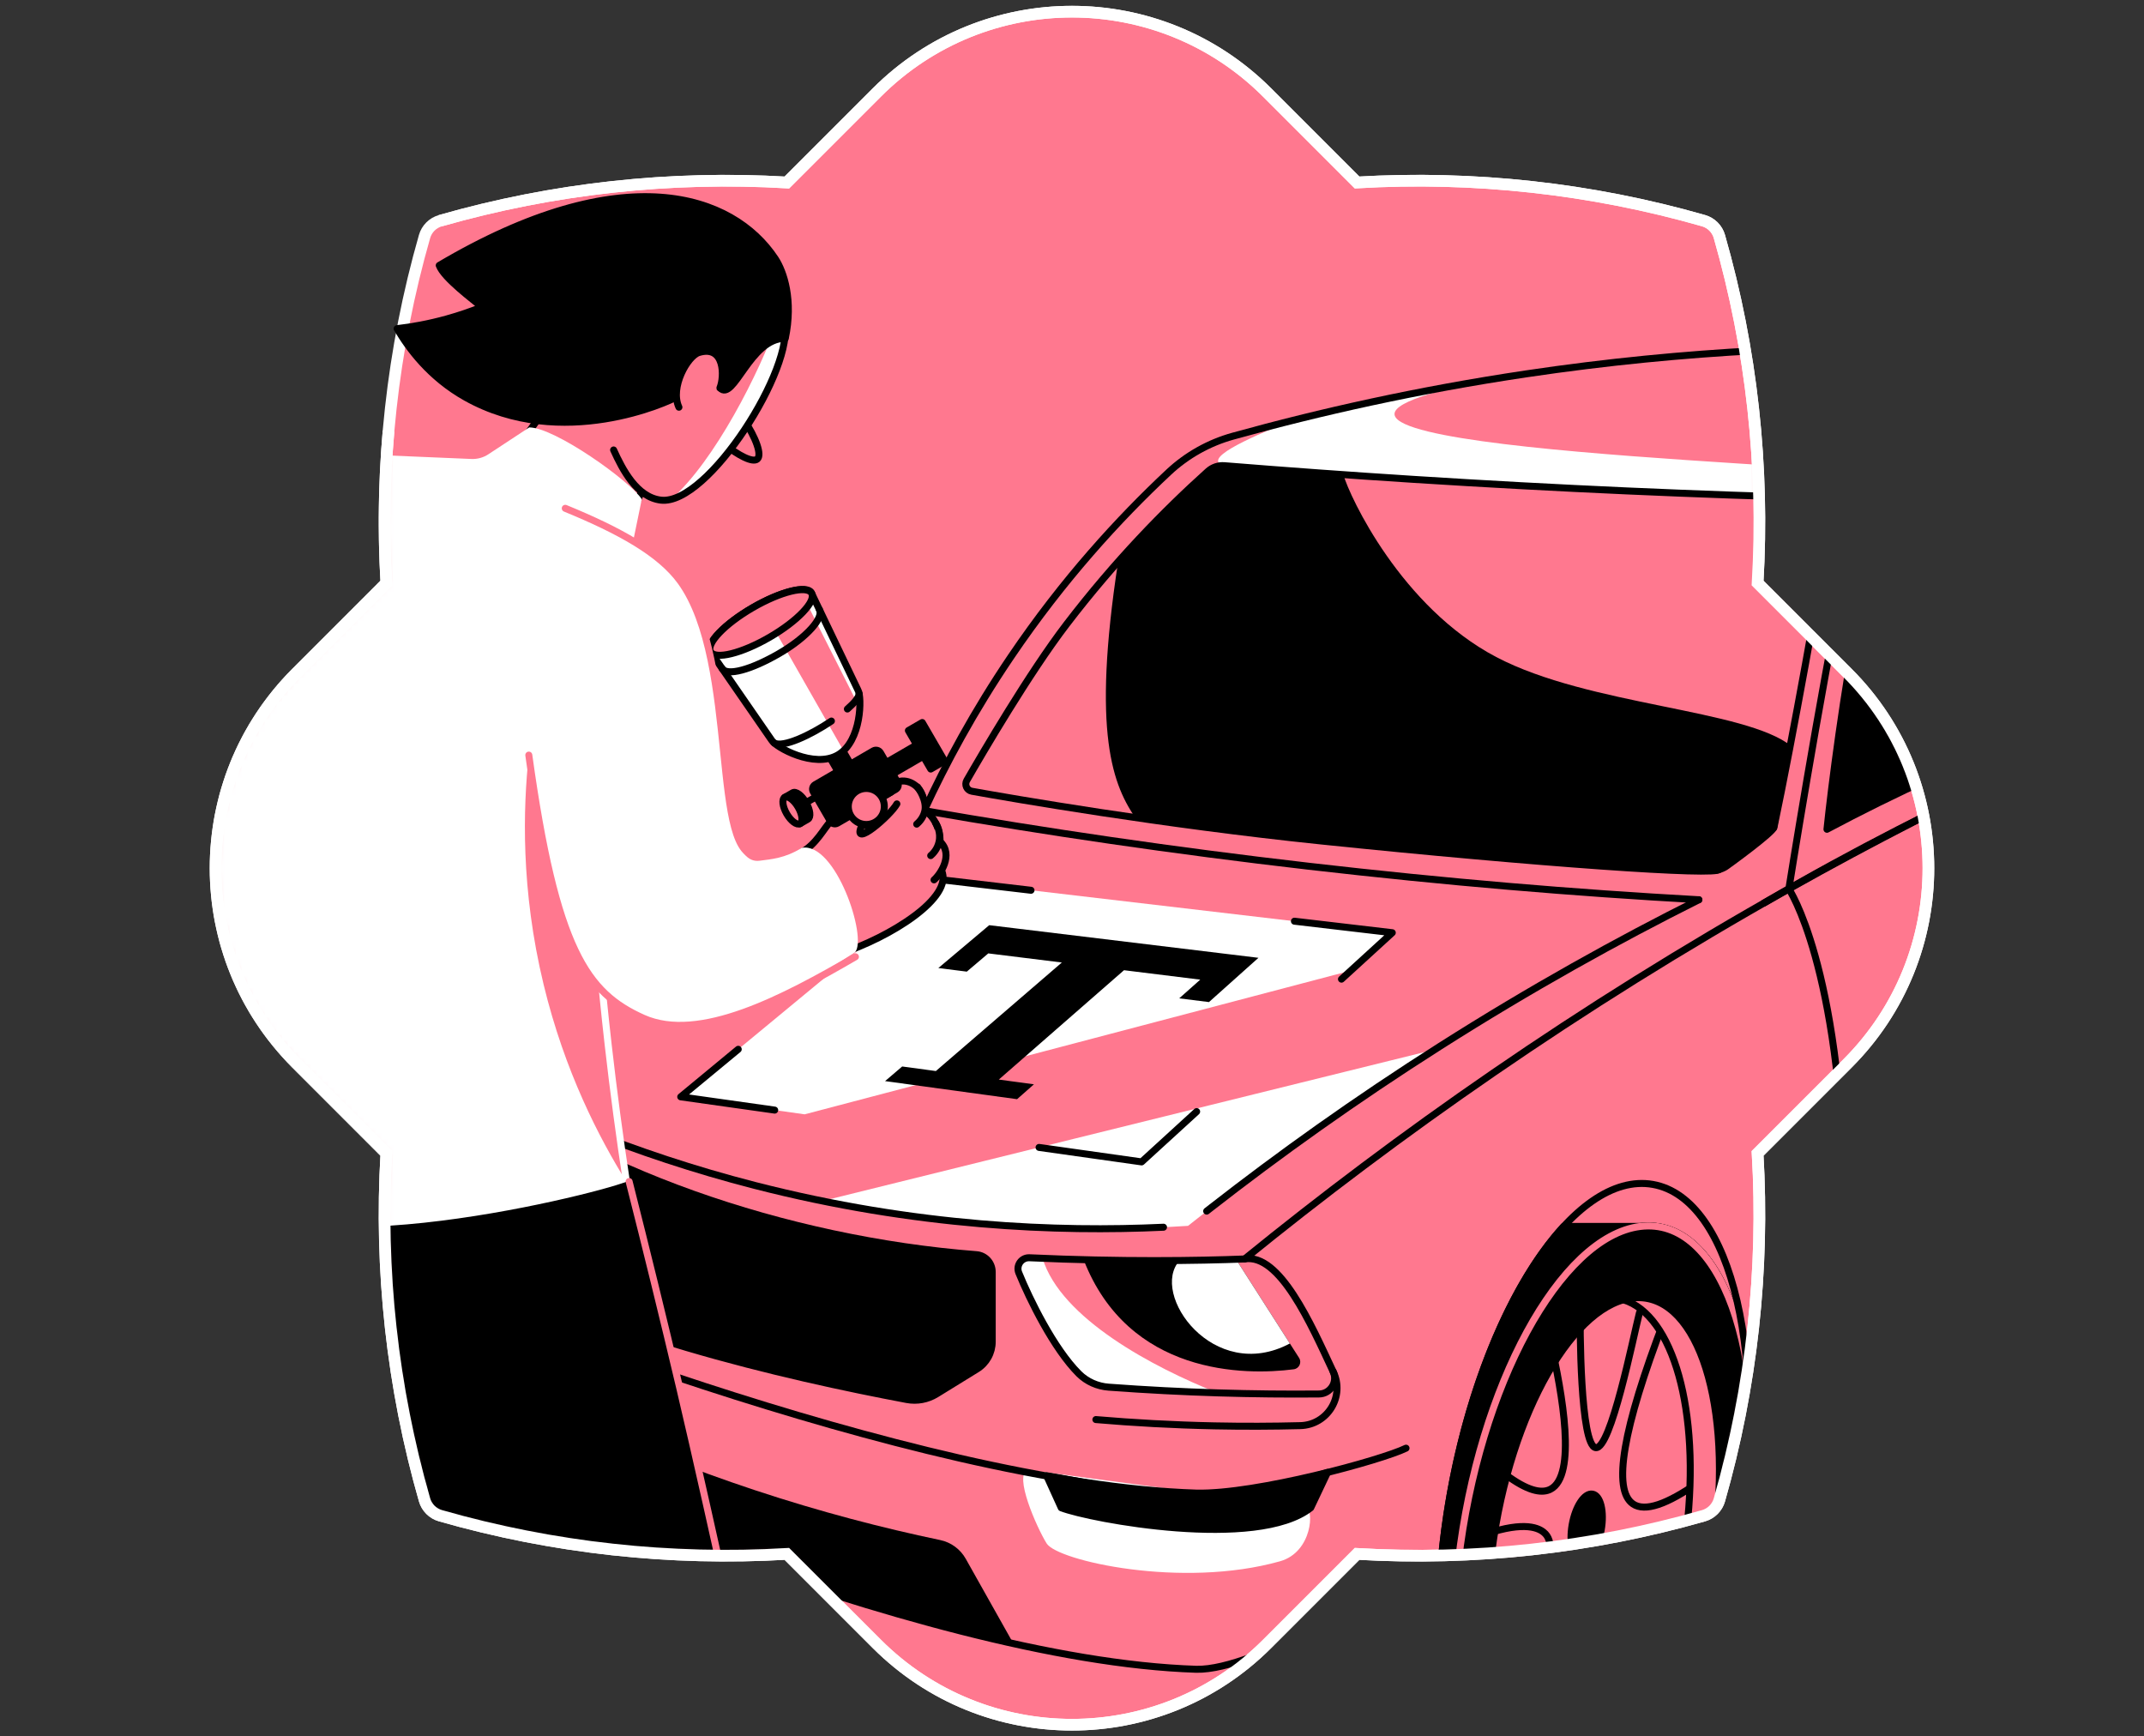
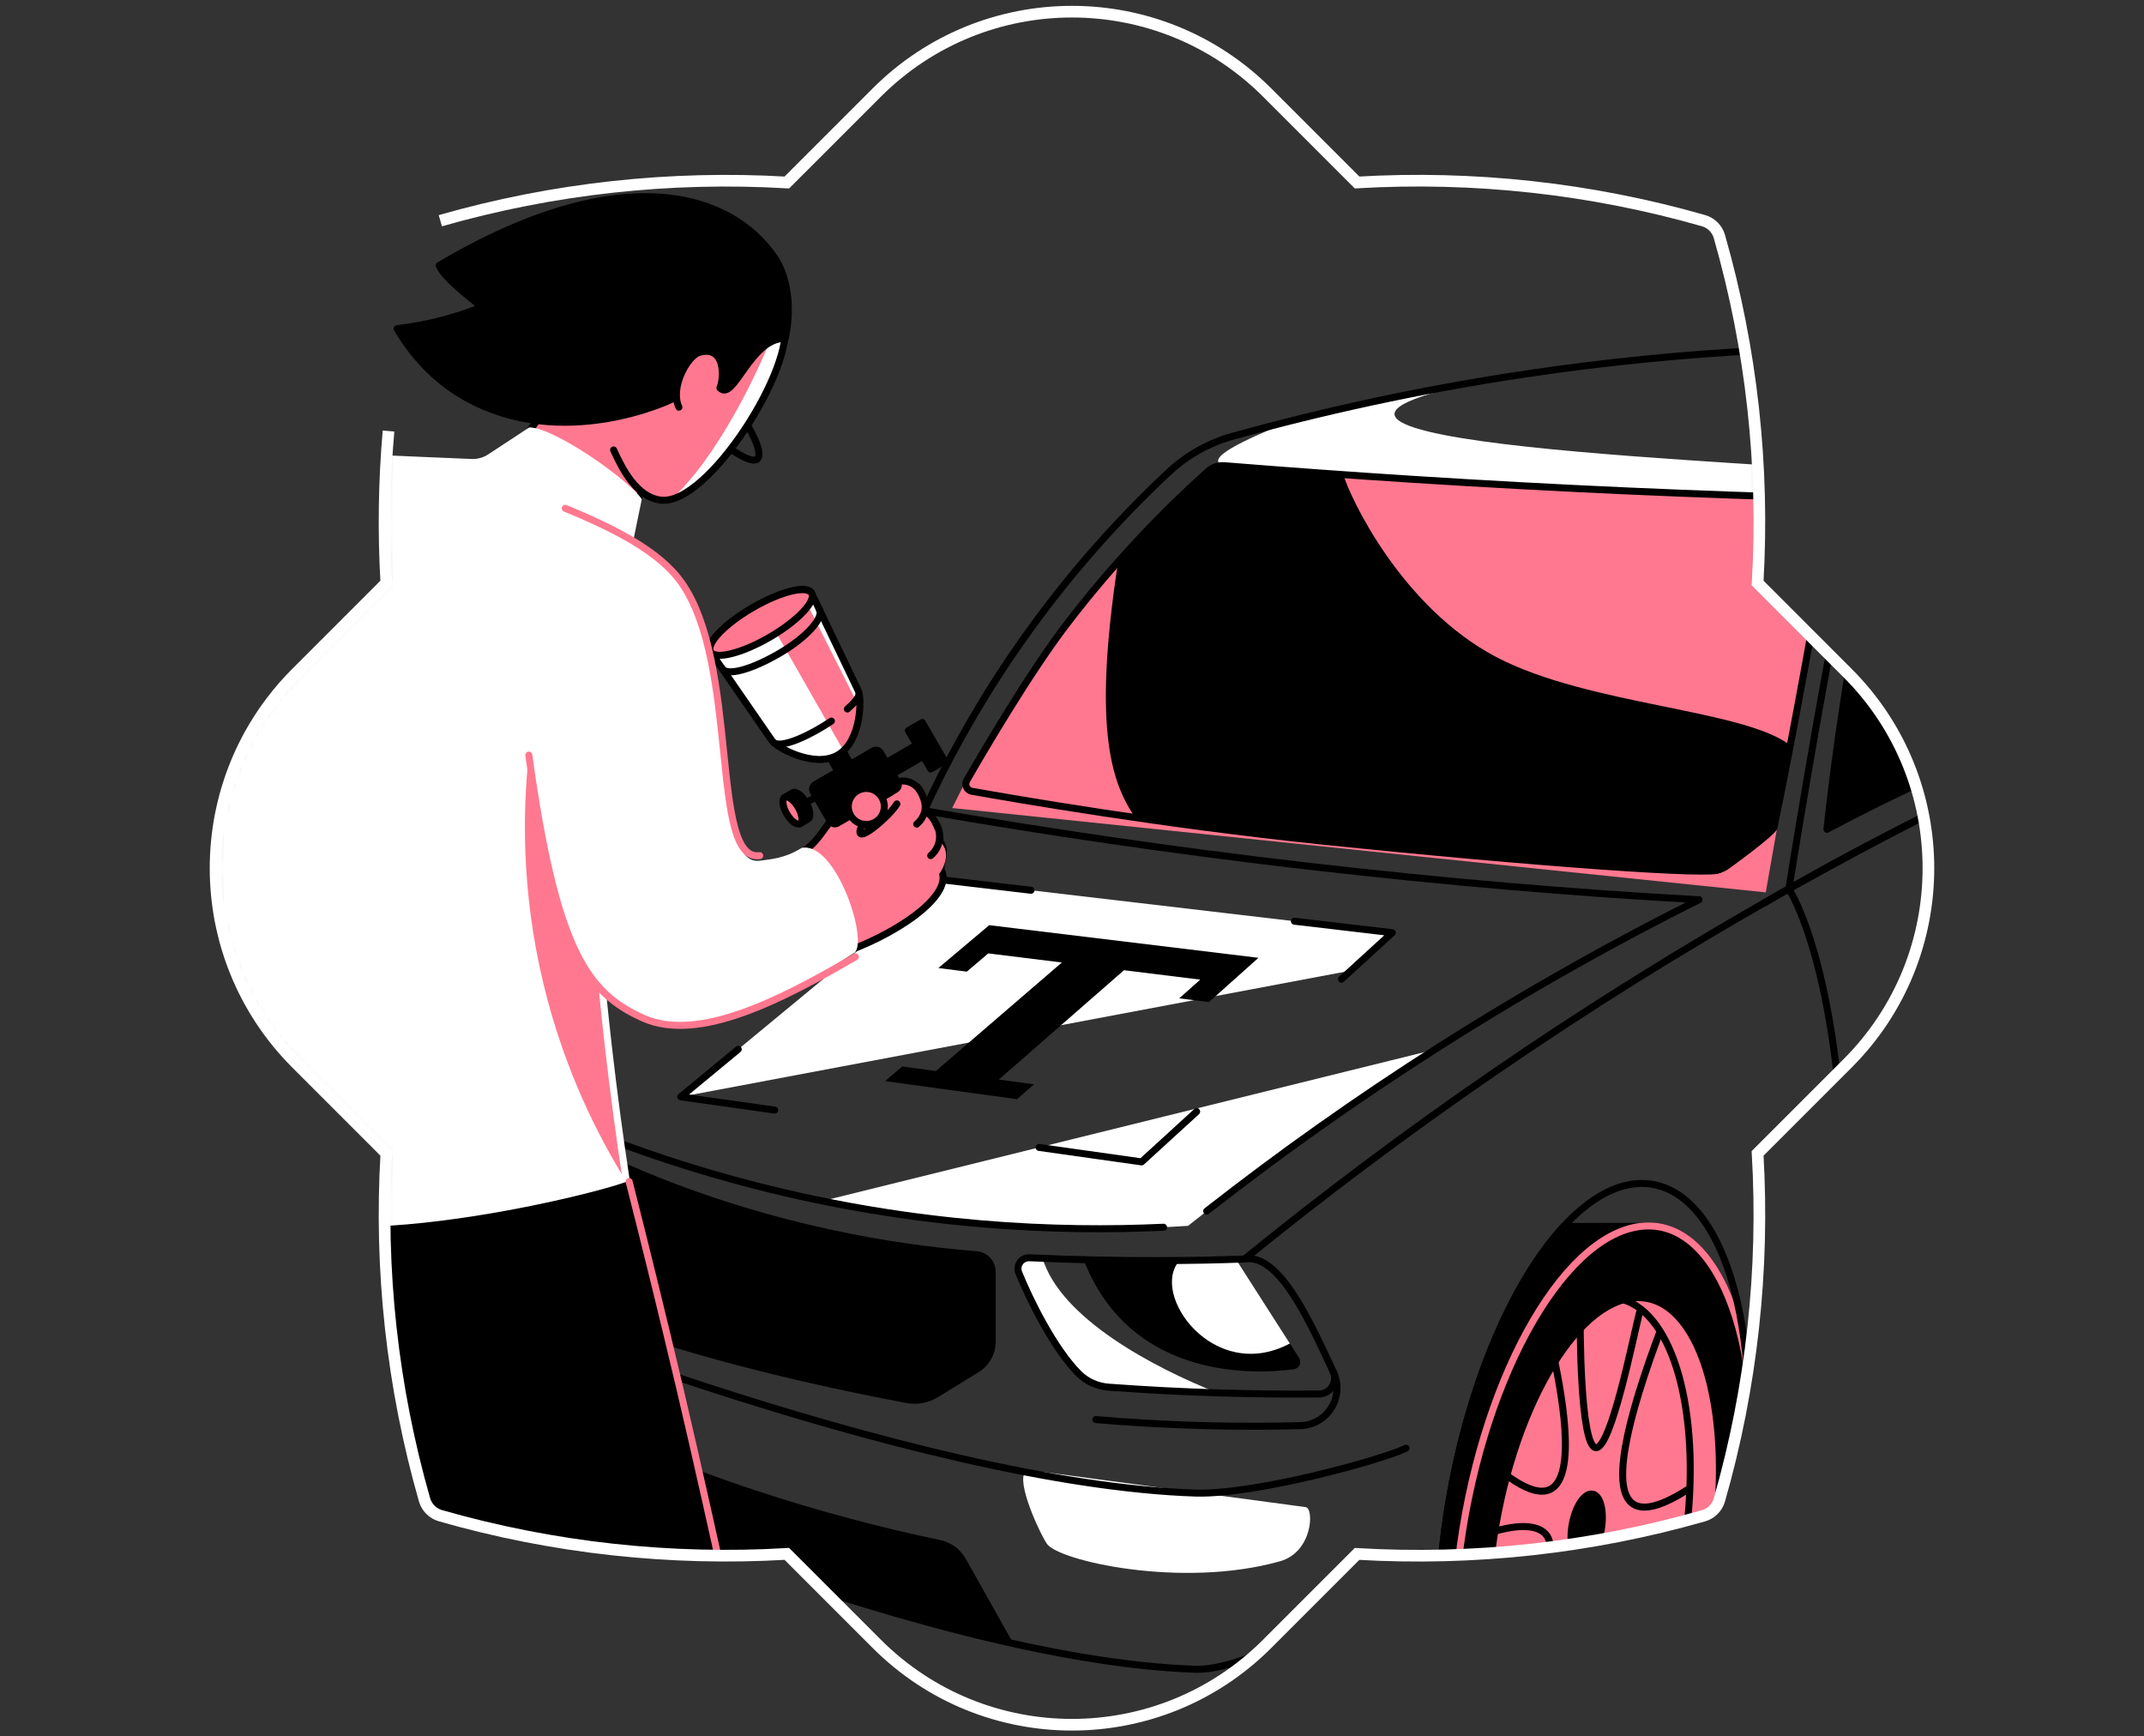
<svg xmlns="http://www.w3.org/2000/svg" width="368" height="298" viewBox="0 0 368 298" fill="none">
  <rect x="0" y="0" width="368" height="298" fill="#333333" stroke="none" />
-   <path d="M301.678 100.06C302.85 80.089 300.668 59.959 295.118 40.586C294.745 39.281 293.71 38.243 292.405 37.87C273.032 32.32 252.903 30.142 232.931 31.314L217.493 15.875C198.993 -2.625 168.999 -2.625 150.496 15.875L135.054 31.317C115.086 30.145 94.953 32.327 75.58 37.877C74.275 38.25 73.244 39.284 72.871 40.586C67.321 59.959 65.139 80.089 66.314 100.056L50.872 115.498C32.376 133.998 32.376 163.992 50.872 182.492L66.314 197.934C65.139 217.905 67.321 238.031 72.871 257.4C73.244 258.706 74.278 259.741 75.58 260.117C94.953 265.667 115.086 267.849 135.054 266.677L150.496 282.119C168.999 300.622 198.993 300.622 217.493 282.119L232.931 266.68C252.903 267.856 273.032 265.674 292.405 260.128C293.71 259.755 294.745 258.72 295.118 257.414C300.668 238.038 302.85 217.909 301.678 197.938L317.12 182.496C335.623 163.996 335.623 134.002 317.12 115.502L301.678 100.06Z" fill="#FF788F" stroke="white" stroke-width="2" stroke-miterlimit="10" />
  <mask id="mask0_7422_1616" style="mask-type:luminance" maskUnits="userSpaceOnUse" x="37" y="2" width="294" height="294">
    <path d="M301.678 100.06C302.85 80.089 300.668 59.959 295.118 40.586C294.745 39.281 293.71 38.243 292.405 37.87C273.032 32.32 252.903 30.142 232.931 31.314L217.493 15.875C198.993 -2.625 168.999 -2.625 150.496 15.875L135.054 31.317C115.086 30.145 94.953 32.327 75.58 37.877C74.275 38.25 73.244 39.284 72.871 40.586C71.766 44.443 70.794 48.328 69.957 52.235C69.812 52.91 65.329 53.72 65.192 54.395C64.446 58.084 68.162 61.656 67.652 65.375C66.079 76.869 65.632 88.489 66.314 100.056L50.872 115.498C32.376 133.998 32.376 163.992 50.872 182.492L66.314 197.934C65.139 217.905 67.321 238.031 72.871 257.4C73.244 258.706 74.278 259.741 75.58 260.117C94.953 265.667 115.086 267.849 135.054 266.677L150.496 282.119C168.999 300.622 198.993 300.622 217.493 282.119L232.931 266.68C252.903 267.856 273.032 265.674 292.405 260.128C293.71 259.755 294.745 258.72 295.118 257.414C300.668 238.038 302.85 217.909 301.678 197.938L317.12 182.496C335.623 163.996 335.623 134.002 317.12 115.502L301.678 100.06Z" fill="white" />
  </mask>
  <g mask="url(#mask0_7422_1616)">
    <path d="M127.544 71.826C129.835 75.211 130.788 78.086 129.986 78.783C129.226 79.441 126.787 78.238 124.179 76.112" stroke="black" stroke-width="1.2" stroke-linecap="round" stroke-linejoin="round" />
    <path d="M90.927 77.805L90.111 75.053L100.605 60.29L112.721 63.144L111.433 81.246L107.492 90.421L90.927 77.805Z" fill="#FF788F" stroke="black" stroke-width="1.2" stroke-linecap="round" stroke-linejoin="round" />
    <path d="M134.617 55.212C136.57 62.933 121.509 86.778 113.446 85.832C102.628 84.561 103.835 65.136 103.308 63.785C103.73 58.02 95.294 60.114 95.717 54.346L134.617 55.212Z" fill="#FF788F" />
    <path d="M134.617 55.212L133.431 55.187C130.391 63.837 122.702 79.121 115.111 85.772C123.529 82.781 136.395 62.229 134.617 55.215V55.212Z" fill="white" />
    <path d="M95.717 54.35L134.617 55.215C136.57 62.936 121.509 86.782 113.446 85.835C109.301 85.35 106.844 80.588 105.321 77.224" stroke="black" stroke-width="1.2" stroke-linecap="round" stroke-linejoin="round" />
    <path d="M75.39 45.552C106.957 26.887 125.738 33.372 133.051 44.38C134.543 46.629 136.18 51.513 134.786 58.077C128.751 57.964 125.918 69.106 123.571 66.565C121.906 64.759 117.349 67.279 116.114 68.131C114.885 68.856 96.501 77.46 79.986 68.226C73.757 64.742 70.108 59.727 68.162 56.401C70.674 56.109 73.55 55.603 76.664 54.74C78.902 54.121 80.926 53.414 82.724 52.689C81.341 51.528 76.175 47.706 75.394 45.556L75.39 45.552Z" fill="black" stroke="black" stroke-width="1.2" stroke-linecap="round" stroke-linejoin="round" />
    <path d="M123.571 66.565C124.352 64.707 124.45 59.136 119.953 60.505C118.035 61.089 114.952 66.466 116.532 69.887" fill="#FF788F" />
    <path d="M123.571 66.565C124.352 64.707 124.45 59.136 119.953 60.505C118.035 61.089 114.952 66.466 116.532 69.887" stroke="black" stroke-width="1.2" stroke-linecap="round" stroke-linejoin="round" />
    <path d="M90.097 195.499L107.981 202.773C110.754 212.89 112.999 223.286 115.614 233.889C119.344 249.007 122.695 263.784 125.703 278.188C106.193 273.757 86.683 269.327 67.173 264.896L48.599 207.682L90.097 195.499Z" fill="black" />
-     <path d="M161.883 151.017L116.842 188.239L138.108 191.241L231.861 166.575L238.974 160.072L161.883 151.017Z" fill="white" />
+     <path d="M161.883 151.017L116.842 188.239L231.861 166.575L238.974 160.072L161.883 151.017Z" fill="white" />
    <path d="M141.174 206.113C166.181 211.205 187.936 211.409 203.916 210.381C216.258 200.556 230.363 190.284 246.28 180.124L141.174 206.113Z" fill="white" />
    <path d="M325.365 96.164V81.475C306.879 79.255 198.426 76.358 256.08 65.08C243.806 67.085 232.323 69.524 221.684 72.195C213.566 75.468 206.235 78.868 210.166 79.923L308.934 96.164H325.369H325.365Z" fill="white" />
    <path d="M291.602 154.416C270.188 153.227 248.278 151.39 224.559 148.656C201.456 145.992 179.451 142.747 158.625 139.119C162.341 131.063 167.19 122.058 173.546 112.676C182.488 99.476 192.028 89.055 200.594 81.042C203.726 78.114 207.516 75.992 211.648 74.849C226.569 70.71 243.387 66.934 261.908 64.172C289.871 60.001 315.026 59.139 336.228 59.766C340.529 83.478 344.829 107.186 349.13 130.898C332.692 138.721 318.742 145.647 302.762 154.986" stroke="black" stroke-width="1.2" stroke-linecap="round" stroke-linejoin="round" />
    <path d="M213.625 216.065C239.625 194.943 270.643 172.983 307.041 152.558C321.441 144.478 335.518 137.292 349.126 130.895" stroke="black" stroke-width="1.2" stroke-linecap="round" stroke-linejoin="round" />
    <path d="M163.436 138.675C168.06 129.191 173.972 119.024 183.048 107.165C191.399 96.252 199.883 87.581 207.34 80.881C208.111 80.187 209.132 79.839 210.166 79.92C220.84 80.782 231.647 81.567 242.588 82.264C267.31 83.84 291.448 84.899 314.962 85.512C310.894 108.668 307.147 129.994 303.078 153.15" fill="#FF788F" />
    <path d="M307.484 128.065C299.612 121.692 272.764 121.132 256.819 112.76C240.529 104.205 231.657 85.276 230.581 81.461C230.57 81.422 230.559 81.44 230.556 81.461C223.708 80.983 216.909 80.472 210.166 79.927C209.131 79.842 208.114 80.191 207.34 80.884C202.523 85.213 197.272 90.368 191.912 96.418C187.397 125.827 190.948 134.882 195.203 140.801C207.843 142.575 267.046 148.142 293.689 149.965C294.854 150.046 296.001 149.687 296.916 148.965C296.916 148.965 304.658 143.402 304.979 142.325" fill="black" />
    <path d="M304.482 142.018C307.815 126.196 312.137 101.594 314.962 85.515C291.448 84.903 267.31 83.844 242.588 82.267C231.647 81.57 220.84 80.785 210.166 79.923C209.131 79.839 208.114 80.187 207.344 80.88C199.883 87.581 191.399 96.252 183.051 107.165C176.685 115.484 168.587 129.332 165.941 133.935C165.508 134.688 165.952 135.638 166.807 135.793C173.599 137.014 199.25 141.48 226.798 144.331C263.738 148.152 295.072 150.362 295.104 149.187" stroke="black" stroke-width="1.2" stroke-linecap="round" stroke-linejoin="round" />
    <path d="M207.115 207.854C207.372 207.654 207.629 207.453 207.886 207.253C219.495 198.201 232.576 188.826 247.17 179.554C262.77 169.64 277.73 161.349 291.599 154.413" stroke="black" stroke-width="1.2" stroke-linecap="round" stroke-linejoin="round" />
    <path d="M77.727 183.375C90.987 190.396 108.4 198.008 129.589 203.452C157.245 210.554 181.637 211.462 199.707 210.617" stroke="black" stroke-width="1.2" stroke-linecap="round" stroke-linejoin="round" />
    <path d="M281.686 210.473H268.39C258.688 220.977 250.432 241.529 247.736 264.414C246.167 277.73 246.726 289.727 248.944 299.063L251.143 298.363C253.994 311.982 260.409 320.347 268.901 319.306C282.657 317.62 296.642 291.891 300.133 261.842C303.613 231.89 295.361 208.953 281.686 210.473Z" fill="black" stroke="black" stroke-width="1.2" stroke-linecap="round" stroke-linejoin="round" />
    <path d="M299.077 269.107C304.368 239.099 297.981 212.89 284.81 210.567C271.64 208.245 256.673 230.689 251.382 260.697C246.091 290.705 252.478 316.915 265.649 319.237C278.819 321.559 293.786 299.115 299.077 269.107Z" stroke="black" stroke-width="1.2" stroke-linecap="round" stroke-linejoin="round" />
    <path d="M293.691 268.157C297.788 244.925 292.843 224.634 282.647 222.836C272.451 221.038 260.865 238.414 256.768 261.647C252.671 284.879 257.616 305.171 267.812 306.968C278.008 308.766 289.595 291.39 293.691 268.157Z" fill="#FF788F" stroke="black" stroke-width="1.2" stroke-linecap="round" stroke-linejoin="round" />
    <path d="M300.133 261.842C303.627 231.792 295.308 208.798 281.552 210.483C267.795 212.169 253.81 237.897 250.319 267.947" stroke="#FF788F" stroke-width="1.2" stroke-linecap="round" stroke-linejoin="round" />
    <path d="M298.161 265.392C303.788 233.483 297.315 205.671 283.704 203.271C270.094 200.871 254.499 224.792 248.872 256.701C243.246 288.61 249.719 316.423 263.329 318.823C276.94 321.223 292.535 297.301 298.161 265.392Z" stroke="black" stroke-width="1.2" stroke-linecap="round" stroke-linejoin="round" />
    <path d="M313.583 142.321C319.266 139.295 325.347 136.268 331.819 133.323C336.64 131.127 341.349 129.121 345.913 127.294C340.321 110.691 334.729 94.091 329.138 77.488C321.973 76.615 315.075 127.935 313.583 142.321Z" fill="black" stroke="black" stroke-width="1.2" stroke-linecap="round" stroke-linejoin="round" />
    <path d="M316.652 98.518C312.154 120.33 307.041 152.558 307.041 152.558C307.041 152.558 315.863 165.53 316.652 205.673" stroke="black" stroke-width="1.2" stroke-linecap="round" stroke-linejoin="round" />
    <path d="M79.381 183.375L82.295 216.065C99.711 228.262 135.395 236.384 155.644 240.188C157.4 240.519 159.212 240.181 160.733 239.242L167.701 234.945C169.319 233.945 170.305 232.179 170.305 230.279V218.278C170.305 216.737 169.122 215.445 167.588 215.326C135.047 212.82 99.887 200.774 79.384 183.375H79.381Z" fill="black" stroke="black" stroke-width="1.2" stroke-linecap="round" stroke-linejoin="round" />
    <path d="M178.951 215.952C178.205 215.92 177.459 215.889 176.703 215.853C175.334 215.79 174.352 217.166 174.869 218.433C176.731 223.015 180.883 231.471 185.187 235.761C186.553 237.12 188.379 237.922 190.301 238.063C196.755 238.541 202.984 238.855 208.973 239.041C198.015 234.709 182.066 226.27 178.951 215.952Z" fill="white" />
    <path d="M212.144 216.117C205.866 216.336 196.719 216.466 185.99 216.188C193.703 236.043 213.706 236.081 222.061 234.998C222.993 234.878 223.482 233.829 222.976 233.037C219.365 227.396 215.758 221.759 212.147 216.117H212.144Z" fill="black" />
    <path d="M212.144 216.117C209.424 216.212 206.165 216.29 202.473 216.325C197.261 222.033 208.262 237.545 221.392 230.571C218.309 225.753 215.227 220.935 212.144 216.117Z" fill="white" />
    <path d="M190.3 238.066C203.283 239.027 215.371 239.337 226.4 239.235C228.367 239.217 229.651 237.165 228.817 235.385C225.02 227.245 219.661 215.048 213.622 216.065C205.735 216.374 192.359 216.579 176.699 215.857C175.33 215.794 174.348 217.17 174.866 218.437C176.727 223.019 180.88 231.475 185.184 235.765C186.549 237.123 188.376 237.926 190.297 238.066H190.3Z" stroke="black" stroke-width="1.2" stroke-linecap="round" stroke-linejoin="round" />
    <path d="M179.655 252.699L176.407 252.372C173.947 253.019 177.91 262.105 179.655 264.896C181.503 267.849 202.836 272.698 219.703 267.947C225.309 266.367 225.583 258.889 224.119 258.653L179.655 252.699Z" fill="white" />
-     <path d="M179.655 253.269L182.154 258.766C187.105 260.684 215.747 266.057 224.975 258.766C226.03 256.545 226.801 254.916 227.857 252.695C206.981 259.832 188.048 254.522 179.652 253.269H179.655Z" fill="black" stroke="black" stroke-width="1.2" stroke-linecap="round" stroke-linejoin="round" />
    <path d="M61.3 241.146C78.716 249.595 157.214 284.952 205.334 286.483C215.596 286.732 238.946 272.079 243.021 270.066" stroke="black" stroke-width="1.2" stroke-linecap="round" stroke-linejoin="round" />
    <path d="M59.385 214.337C76.802 222.786 157.217 254.712 205.338 256.246C215.6 256.496 237.253 250.549 241.332 248.536" stroke="black" stroke-width="1.2" stroke-linecap="round" stroke-linejoin="round" />
    <path d="M88.872 253.483C112.056 263.242 144.65 275.584 173.947 282.076L165.765 267.525C164.836 265.871 163.238 264.695 161.38 264.305C151.439 262.225 140.769 259.452 129.578 255.746C124.187 253.959 119.042 252.079 114.147 250.144C110.877 248.909 107.608 247.673 104.339 246.442L105.704 239.044L88.872 253.483Z" fill="black" />
    <path d="M210.923 163.763L174.654 159.368L169.791 158.78L161.06 166.135L165.945 166.751L169.633 163.622L182.256 165.185L160.631 183.812L154.852 183.03L151.917 185.54L174.57 188.643L177.466 186.092L171.438 185.276L192.926 166.508L206.013 168.127L202.403 171.336L207.509 171.977L216.004 164.379L210.923 163.763Z" fill="black" />
    <path d="M178.346 196.92L195.949 199.405L205.394 190.772" stroke="black" stroke-width="1.2" stroke-linecap="round" stroke-linejoin="round" />
    <path d="M126.713 180.078L116.842 188.239L132.97 190.516" stroke="black" stroke-width="1.2" stroke-linecap="round" stroke-linejoin="round" />
    <path d="M176.963 152.787L161.883 151.017L152.741 158.572" stroke="black" stroke-width="1.2" stroke-linecap="round" stroke-linejoin="round" />
    <path d="M230.253 168.042L238.974 160.071L222.177 158.097" stroke="black" stroke-width="1.2" stroke-linecap="round" stroke-linejoin="round" />
    <path d="M271.241 223.56C271.149 227.959 271.241 248.082 273.884 248.448C276.491 248.81 280.292 229.652 281.397 225.299" stroke="black" stroke-width="1.2" stroke-linecap="round" stroke-linejoin="round" />
    <path d="M266.103 230.113C268.2 239.238 270.674 253.258 266.117 255.588C264.85 256.236 262.742 256.13 259.047 253.519" stroke="black" stroke-width="1.2" stroke-linecap="round" stroke-linejoin="round" />
    <path d="M256.242 262.883C262.506 261.036 264.551 262.493 265.265 263.253C268.232 266.42 263.231 278.297 255.605 289.161" stroke="black" stroke-width="1.2" stroke-linecap="round" stroke-linejoin="round" />
    <path d="M285.627 226.65C278.518 245.21 276.741 255.697 280.295 258.111C282.326 259.491 286.095 258.234 291.602 254.349" stroke="black" stroke-width="1.2" stroke-linecap="round" stroke-linejoin="round" />
    <path d="M278.518 303.072C274.443 279.666 274.696 267.011 279.289 265.107C281.724 264.097 285.384 266.117 290.262 271.167" stroke="black" stroke-width="1.2" stroke-linecap="round" stroke-linejoin="round" />
    <path d="M257.097 297.754C258.867 292.891 265.575 274.862 270.132 275.573C275.703 276.442 275.203 303.691 275.217 307.091" stroke="black" stroke-width="1.2" stroke-linecap="round" stroke-linejoin="round" />
    <path d="M274.838 262.551C275.392 259.408 274.724 256.663 273.346 256.42C271.968 256.177 270.402 258.528 269.847 261.671C269.293 264.814 269.961 267.558 271.339 267.801C272.717 268.044 274.284 265.694 274.838 262.551Z" fill="black" stroke="black" stroke-width="1.2" stroke-linecap="round" stroke-linejoin="round" />
    <path d="M280.123 222.769C279.637 222.828 279.152 222.938 278.666 223.075C287.144 225.7 291.891 241.983 289.501 262.531C286.918 284.737 276.938 303.881 266.775 306.714C267.898 307.062 269.08 307.172 270.326 307.02C280.978 305.715 291.803 285.796 294.509 262.531C297.215 239.266 290.772 221.463 280.123 222.769Z" fill="#FF788F" stroke="black" stroke-width="1.2" stroke-linecap="round" stroke-linejoin="round" />
    <path d="M151.049 137.033L146.438 139.71L154.717 153.975L159.329 151.299L151.049 137.033Z" fill="black" stroke="black" stroke-width="1.2" stroke-linecap="round" stroke-linejoin="round" />
    <path d="M156.419 136.011L154.508 135.037L148.247 138.668L151.886 144.936L156.419 136.011Z" fill="#FF788F" stroke="black" stroke-width="1.2" stroke-linecap="round" stroke-linejoin="round" />
    <path d="M137.862 146.178L144.116 163.689C145.604 164.471 163.71 153.994 161.62 149.402C161.138 148.339 162.746 146.199 161.342 144.419C161.387 143.873 161.3 142.374 160.37 140.829C159.638 139.611 159.058 139.404 158.569 139.129C158.667 138.485 158.709 137.32 158.15 136.106C157.397 134.474 155.285 133.379 153.417 134.463C153.973 138.144 150.911 141.026 149.049 142.279C148.24 142.824 146.354 140.477 145.643 138.887C144.978 137.398 143.384 141.878 137.862 146.175V146.178Z" fill="#FF788F" />
    <path d="M143.733 127.236L141.56 128.497L144.356 133.315L146.529 132.054L143.733 127.236Z" fill="black" stroke="black" stroke-width="1.2" stroke-linecap="round" stroke-linejoin="round" />
    <path d="M136.06 136.057L134.698 136.845L134.874 138.021L137.32 141.364L138.682 140.576C139.224 140.263 139.076 138.996 138.351 137.746C137.626 136.497 136.602 135.74 136.06 136.057Z" fill="black" stroke="black" stroke-width="1.2" stroke-linecap="round" stroke-linejoin="round" />
    <path d="M157.342 127.832L152.101 130.874L153.236 132.831L158.478 129.789L157.342 127.832Z" fill="black" stroke="black" stroke-width="1.2" stroke-linecap="round" stroke-linejoin="round" />
    <path d="M158.295 123.998L155.918 125.377L159.753 131.985L162.13 130.606L158.295 123.998Z" fill="black" stroke="black" stroke-width="1.2" stroke-linecap="round" stroke-linejoin="round" />
    <path d="M137.862 138.035L140.164 136.698" stroke="black" stroke-width="1.2" stroke-linecap="round" stroke-linejoin="round" />
    <path d="M137.324 141.357C137.866 141.043 137.718 139.777 136.994 138.529C136.27 137.282 135.244 136.526 134.703 136.84C134.162 137.154 134.31 138.42 135.034 139.667C135.758 140.914 136.783 141.671 137.324 141.357Z" fill="#FF788F" stroke="black" stroke-width="1.2" stroke-linecap="round" stroke-linejoin="round" />
    <path d="M129.166 104.311C124.377 107.091 121.132 110.438 121.913 111.789L132.467 127.059C133.136 128.213 139.731 131.94 143.82 129.564C147.909 127.192 147.944 119.619 147.276 118.465L139.255 101.724C138.471 100.373 133.956 101.531 129.166 104.311Z" fill="white" />
    <path d="M144.781 128.846C146.713 127.055 147.445 123.927 147.578 121.541L137.295 101.182C135.62 101.33 133.104 102.2 130.405 103.628L144.784 128.846H144.781Z" fill="#FF788F" />
    <path d="M145.446 121.681C146.635 120.647 147.424 119.704 147.469 119.07" stroke="black" stroke-width="1.2" stroke-linecap="round" stroke-linejoin="round" />
    <path d="M132.904 127.523C134.448 128.34 139.076 126.186 142.704 123.747" stroke="black" stroke-width="1.2" stroke-linecap="round" stroke-linejoin="round" />
    <path d="M129.166 104.311C124.377 107.091 121.132 110.438 121.913 111.789L132.467 127.059C133.136 128.213 139.731 131.94 143.82 129.564C147.909 127.192 147.944 119.619 147.276 118.465L139.255 101.724C138.471 100.373 133.956 101.531 129.166 104.311Z" stroke="black" stroke-width="1.2" stroke-linecap="round" stroke-linejoin="round" />
    <path d="M149.904 128.865L139.912 134.665C139.487 134.911 139.342 135.456 139.589 135.882L142.53 140.949C142.777 141.375 143.322 141.519 143.747 141.272L153.739 135.473C154.165 135.226 154.309 134.681 154.063 134.256L151.121 129.188C150.875 128.763 150.33 128.618 149.904 128.865Z" fill="black" stroke="black" stroke-width="1.2" stroke-linecap="round" stroke-linejoin="round" />
    <path d="M142.546 140.991C141.364 142.233 140.163 144.806 137.619 146.266L144.112 163.693C152.878 160.849 163.706 153.998 161.616 149.405C161.134 148.342 162.742 146.203 161.338 144.422C161.384 143.877 161.296 142.377 160.367 140.832C159.635 139.615 159.054 139.407 158.565 139.133C158.664 138.489 158.706 137.324 158.146 136.11C157.393 134.477 155.282 133.382 153.413 134.466" stroke="black" stroke-width="1.2" stroke-linecap="round" stroke-linejoin="round" />
    <path d="M153.941 137.964C152.801 139.998 146.283 145.608 147.832 141.892" stroke="black" stroke-width="1.2" stroke-linecap="round" stroke-linejoin="round" />
    <path d="M148.694 141.501C150.402 141.501 151.787 140.116 151.787 138.408C151.787 136.7 150.402 135.315 148.694 135.315C146.986 135.315 145.601 136.7 145.601 138.408C145.601 140.116 146.986 141.501 148.694 141.501Z" fill="#FF788F" stroke="black" stroke-width="1.2" stroke-linecap="round" stroke-linejoin="round" />
    <path d="M157.344 141.438C157.643 141.188 158.442 140.453 158.731 139.221C159.16 137.387 157.65 135.276 157.492 135.065" fill="#FF788F" />
    <path d="M157.344 141.438C157.643 141.188 158.442 140.453 158.731 139.221C159.16 137.387 157.65 135.276 157.492 135.065" stroke="black" stroke-width="1.2" stroke-linecap="round" stroke-linejoin="round" />
    <path d="M160.321 151.003C161.324 150.151 163.766 146.699 161.342 144.418Z" fill="#FF788F" />
-     <path d="M160.321 151.003C161.324 150.151 163.766 146.699 161.342 144.418" stroke="black" stroke-width="1.2" stroke-linecap="round" stroke-linejoin="round" />
    <path d="M159.748 146.84C160.04 146.594 160.888 145.809 161.18 144.471C161.539 142.821 160.782 141.536 160.613 141.269" fill="#FF788F" />
    <path d="M159.748 146.84C160.04 146.594 160.888 145.809 161.18 144.471C161.539 142.821 160.782 141.536 160.613 141.269" stroke="black" stroke-width="1.2" stroke-linecap="round" stroke-linejoin="round" />
    <path d="M132.102 109.361C136.891 106.581 140.117 103.195 139.306 101.799C138.495 100.402 133.956 101.523 129.167 104.302C124.377 107.082 121.152 110.467 121.963 111.864C122.774 113.261 127.313 112.14 132.102 109.361Z" fill="#FF788F" stroke="black" stroke-width="1.2" stroke-linecap="round" stroke-linejoin="round" />
    <path d="M140.635 104.6C141.444 105.997 138.509 109.382 133.723 112.159C128.934 114.939 124.743 116.1 123.933 114.707" stroke="black" stroke-width="1.2" stroke-linecap="round" stroke-linejoin="round" />
    <path d="M107.999 96.164L110.156 85.677C108.108 82.513 95.21 73.353 90.839 73.353C88.499 74.891 86.155 76.432 83.815 77.97C82.96 78.533 81.95 78.811 80.929 78.769L50.331 77.478L17.444 119.07L15.776 158.097L38.411 202.477C44.503 219.119 100.946 205.377 107.524 202.805C106.362 195.228 105.31 187.391 104.388 179.293C103.111 168.053 102.192 157.221 101.566 146.836C103.709 129.944 105.855 113.053 107.999 96.157V96.164Z" fill="white" />
    <path d="M101.566 146.84C102.185 141.962 102.804 137.085 103.424 132.207L98.698 129.585H90.762C89.78 138.668 89.361 152.636 93.306 168.961C96.924 183.928 102.878 195.358 107.52 202.801C106.359 195.224 105.306 187.387 104.384 179.29C103.107 168.05 102.188 157.218 101.562 146.833L101.566 146.84Z" fill="#FF788F" />
    <path d="M90.762 129.589H98.698L103.424 132.211C102.804 137.088 102.185 141.966 101.566 146.843C102.192 157.225 103.111 168.06 104.388 179.3C105.31 187.394 106.362 195.235 107.524 202.812" stroke="white" stroke-width="1.2" stroke-miterlimit="10" />
    <path d="M97.022 87.236C106.345 91.061 113.298 94.901 116.842 99.803C127.009 113.851 121.797 148.884 130.398 147.716C132.323 147.456 134.698 147.329 137.619 145.509C143.412 144.426 148.926 160.92 146.769 163.418C134.913 171.245 119.612 178.815 110.388 174.732C100.724 170.453 95.4 163.073 90.758 129.592C85.916 127.213 79.694 131.229 74.852 128.85" fill="white" />
    <path d="M146.825 164.203C134.554 171.333 120.027 179.047 110.395 174.729C100.753 170.404 95.407 163.07 90.765 129.589" stroke="#FF788F" stroke-width="1.2" stroke-linecap="round" stroke-linejoin="round" />
    <path d="M97.022 87.236C106.345 91.061 113.298 94.901 116.842 99.803C127.009 113.851 121.797 148.012 130.398 146.843" stroke="#FF788F" stroke-width="1.2" stroke-linecap="round" stroke-linejoin="round" />
    <path d="M125.703 278.188C123.236 266.99 119.397 249.725 116.687 238.267C113.844 226.246 110.937 214.414 107.981 202.773" stroke="#FF788F" stroke-width="1.2" stroke-linecap="round" stroke-linejoin="round" />
    <path d="M188.098 243.627C194.502 244.176 201.298 244.559 208.445 244.707C213.53 244.812 218.447 244.791 223.183 244.668C227.889 244.545 230.894 239.604 228.821 235.378" stroke="black" stroke-width="1.2" stroke-linecap="round" stroke-linejoin="round" />
  </g>
  <path d="M66.687 73.972C65.927 82.647 65.801 91.371 66.314 100.06L50.872 115.502C32.376 134.002 32.376 163.996 50.872 182.496L66.314 197.938C65.139 217.909 67.321 238.035 72.871 257.404C73.244 258.71 74.278 259.744 75.58 260.121C94.953 265.67 115.086 267.852 135.054 266.68L150.496 282.122C168.999 300.626 198.993 300.626 217.493 282.122L232.931 266.684C252.903 267.859 273.032 265.677 292.405 260.131C293.71 259.758 294.745 258.724 295.118 257.418C300.668 238.042 302.85 217.912 301.678 197.941L317.12 182.499C335.623 163.999 335.623 134.005 317.12 115.505L301.678 100.063C302.85 80.092 300.668 59.963 295.118 40.59C294.745 39.284 293.71 38.246 292.405 37.873C273.032 32.324 252.903 30.145 232.931 31.317L217.493 15.879C198.993 -2.621 168.999 -2.621 150.496 15.879L135.054 31.321C115.086 30.149 94.953 32.331 75.58 37.88" stroke="white" stroke-width="2" stroke-miterlimit="10" />
</svg>